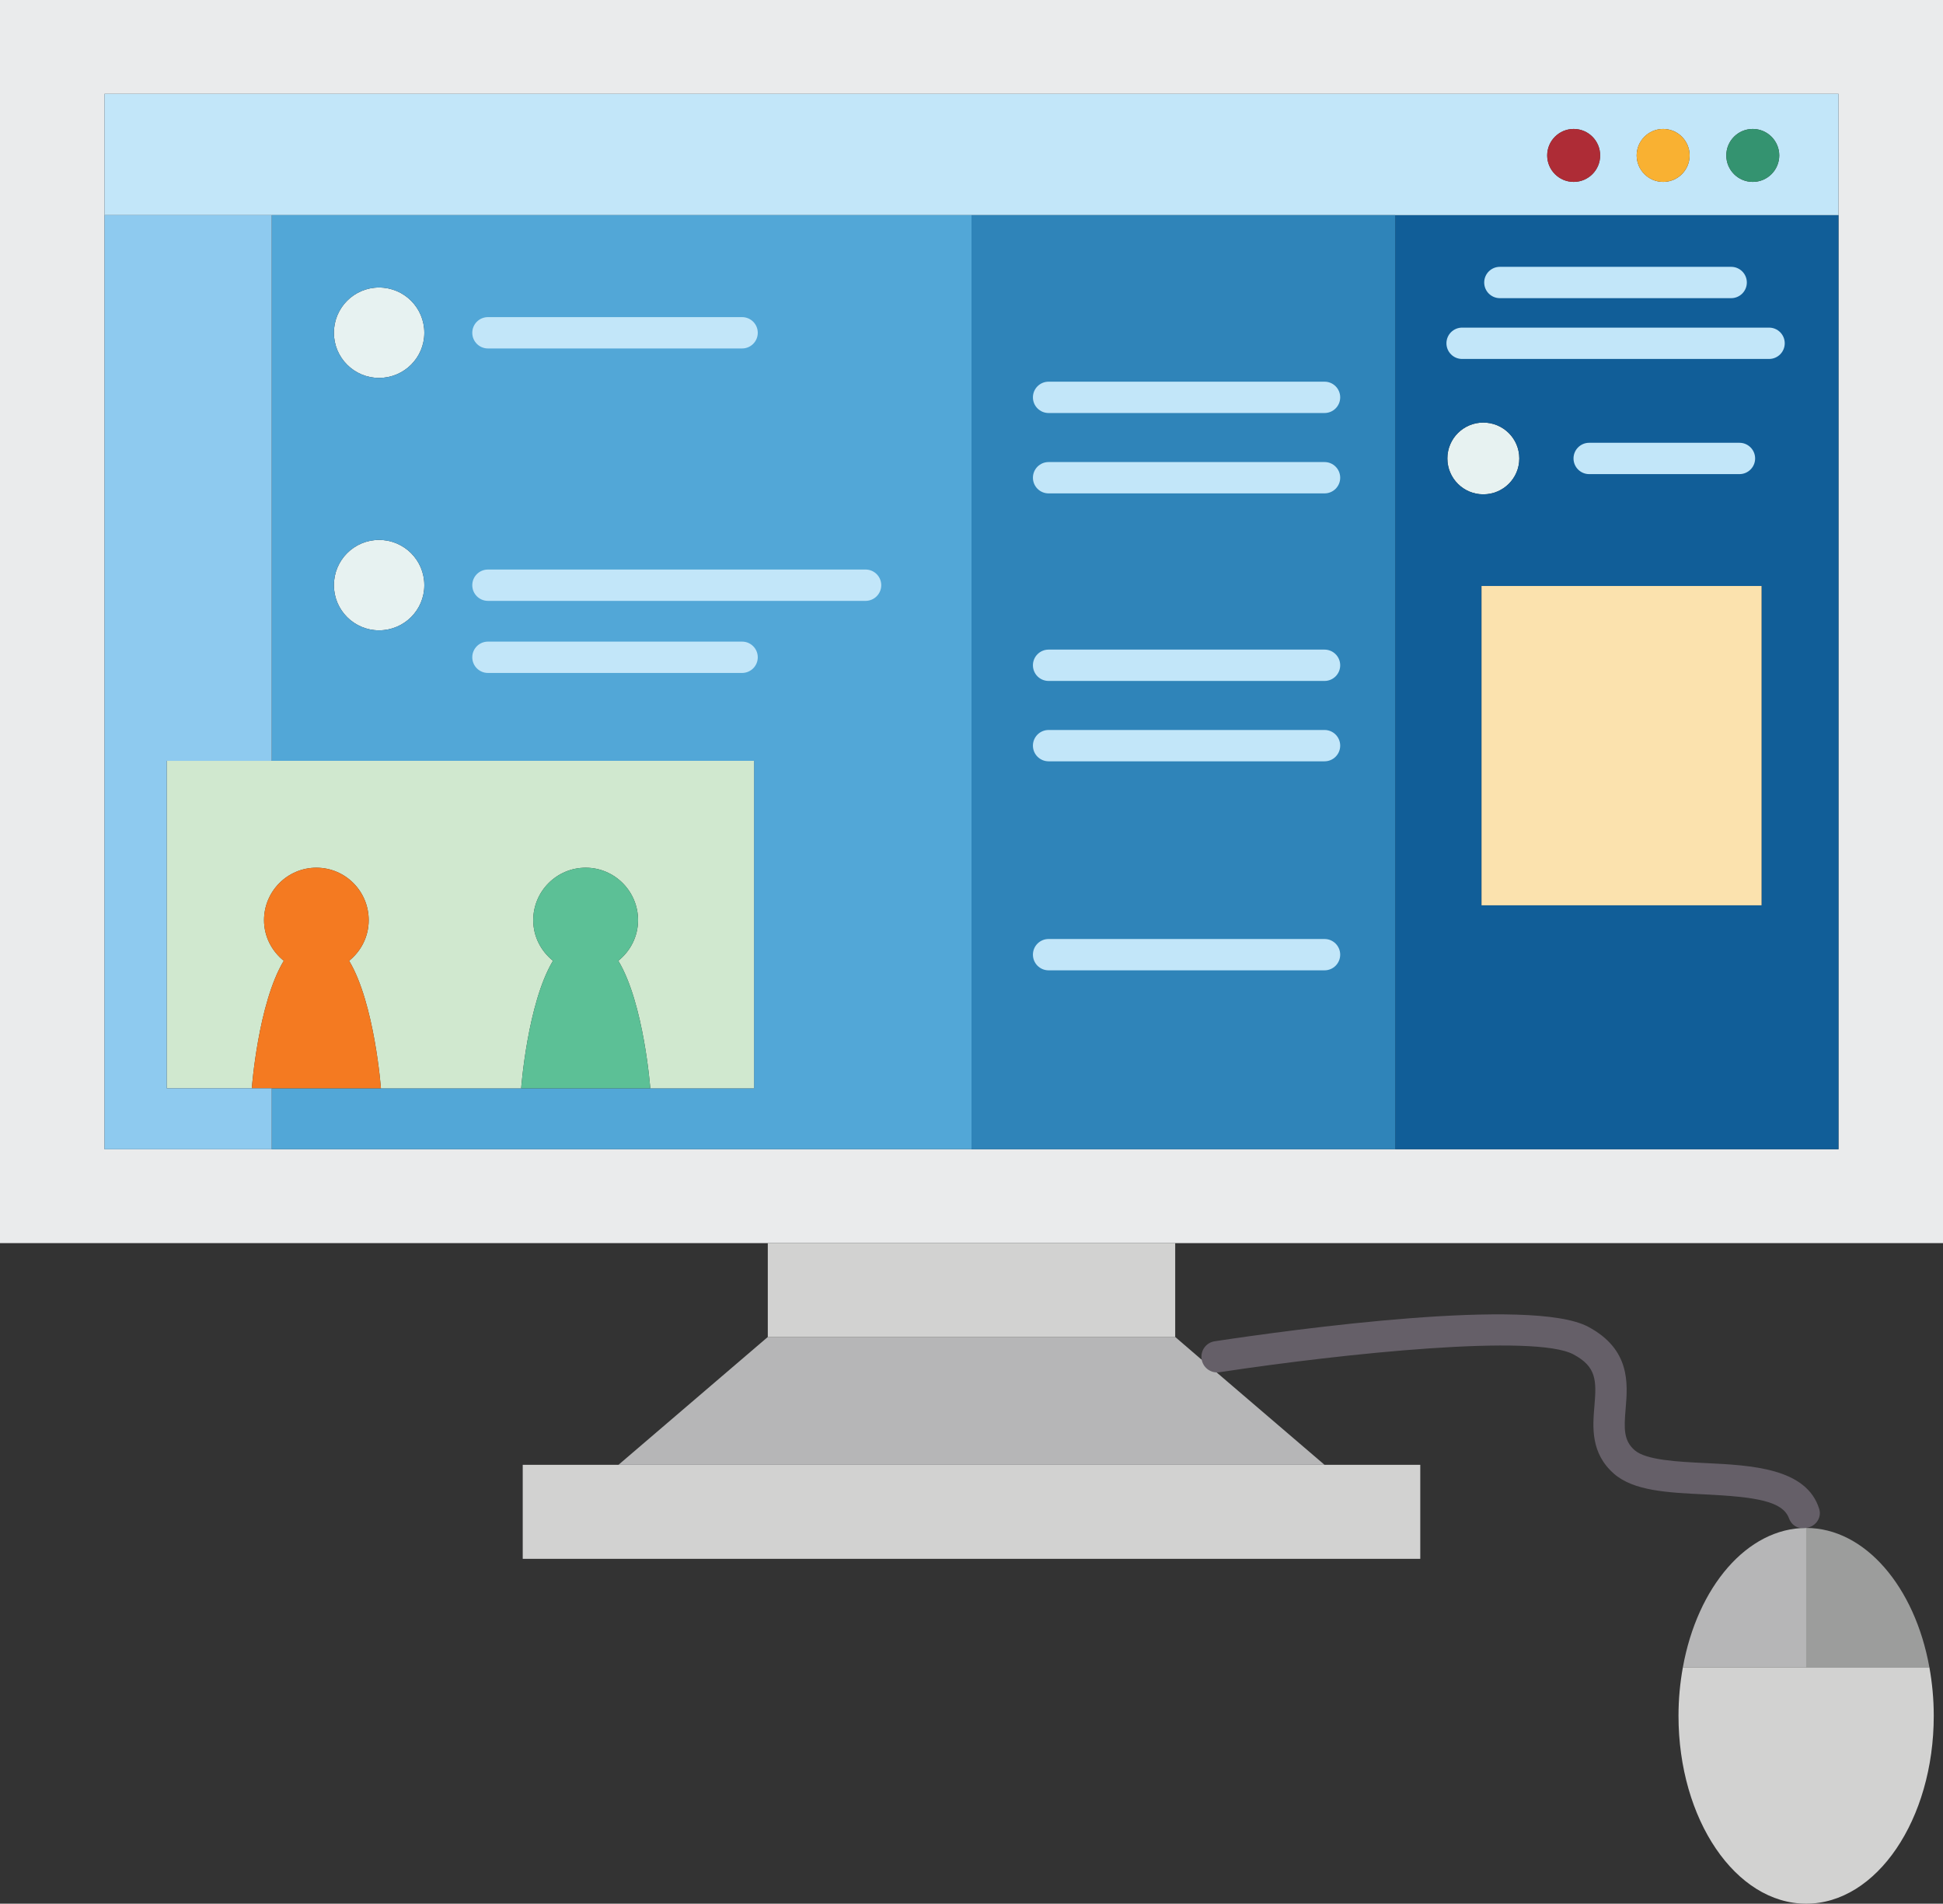
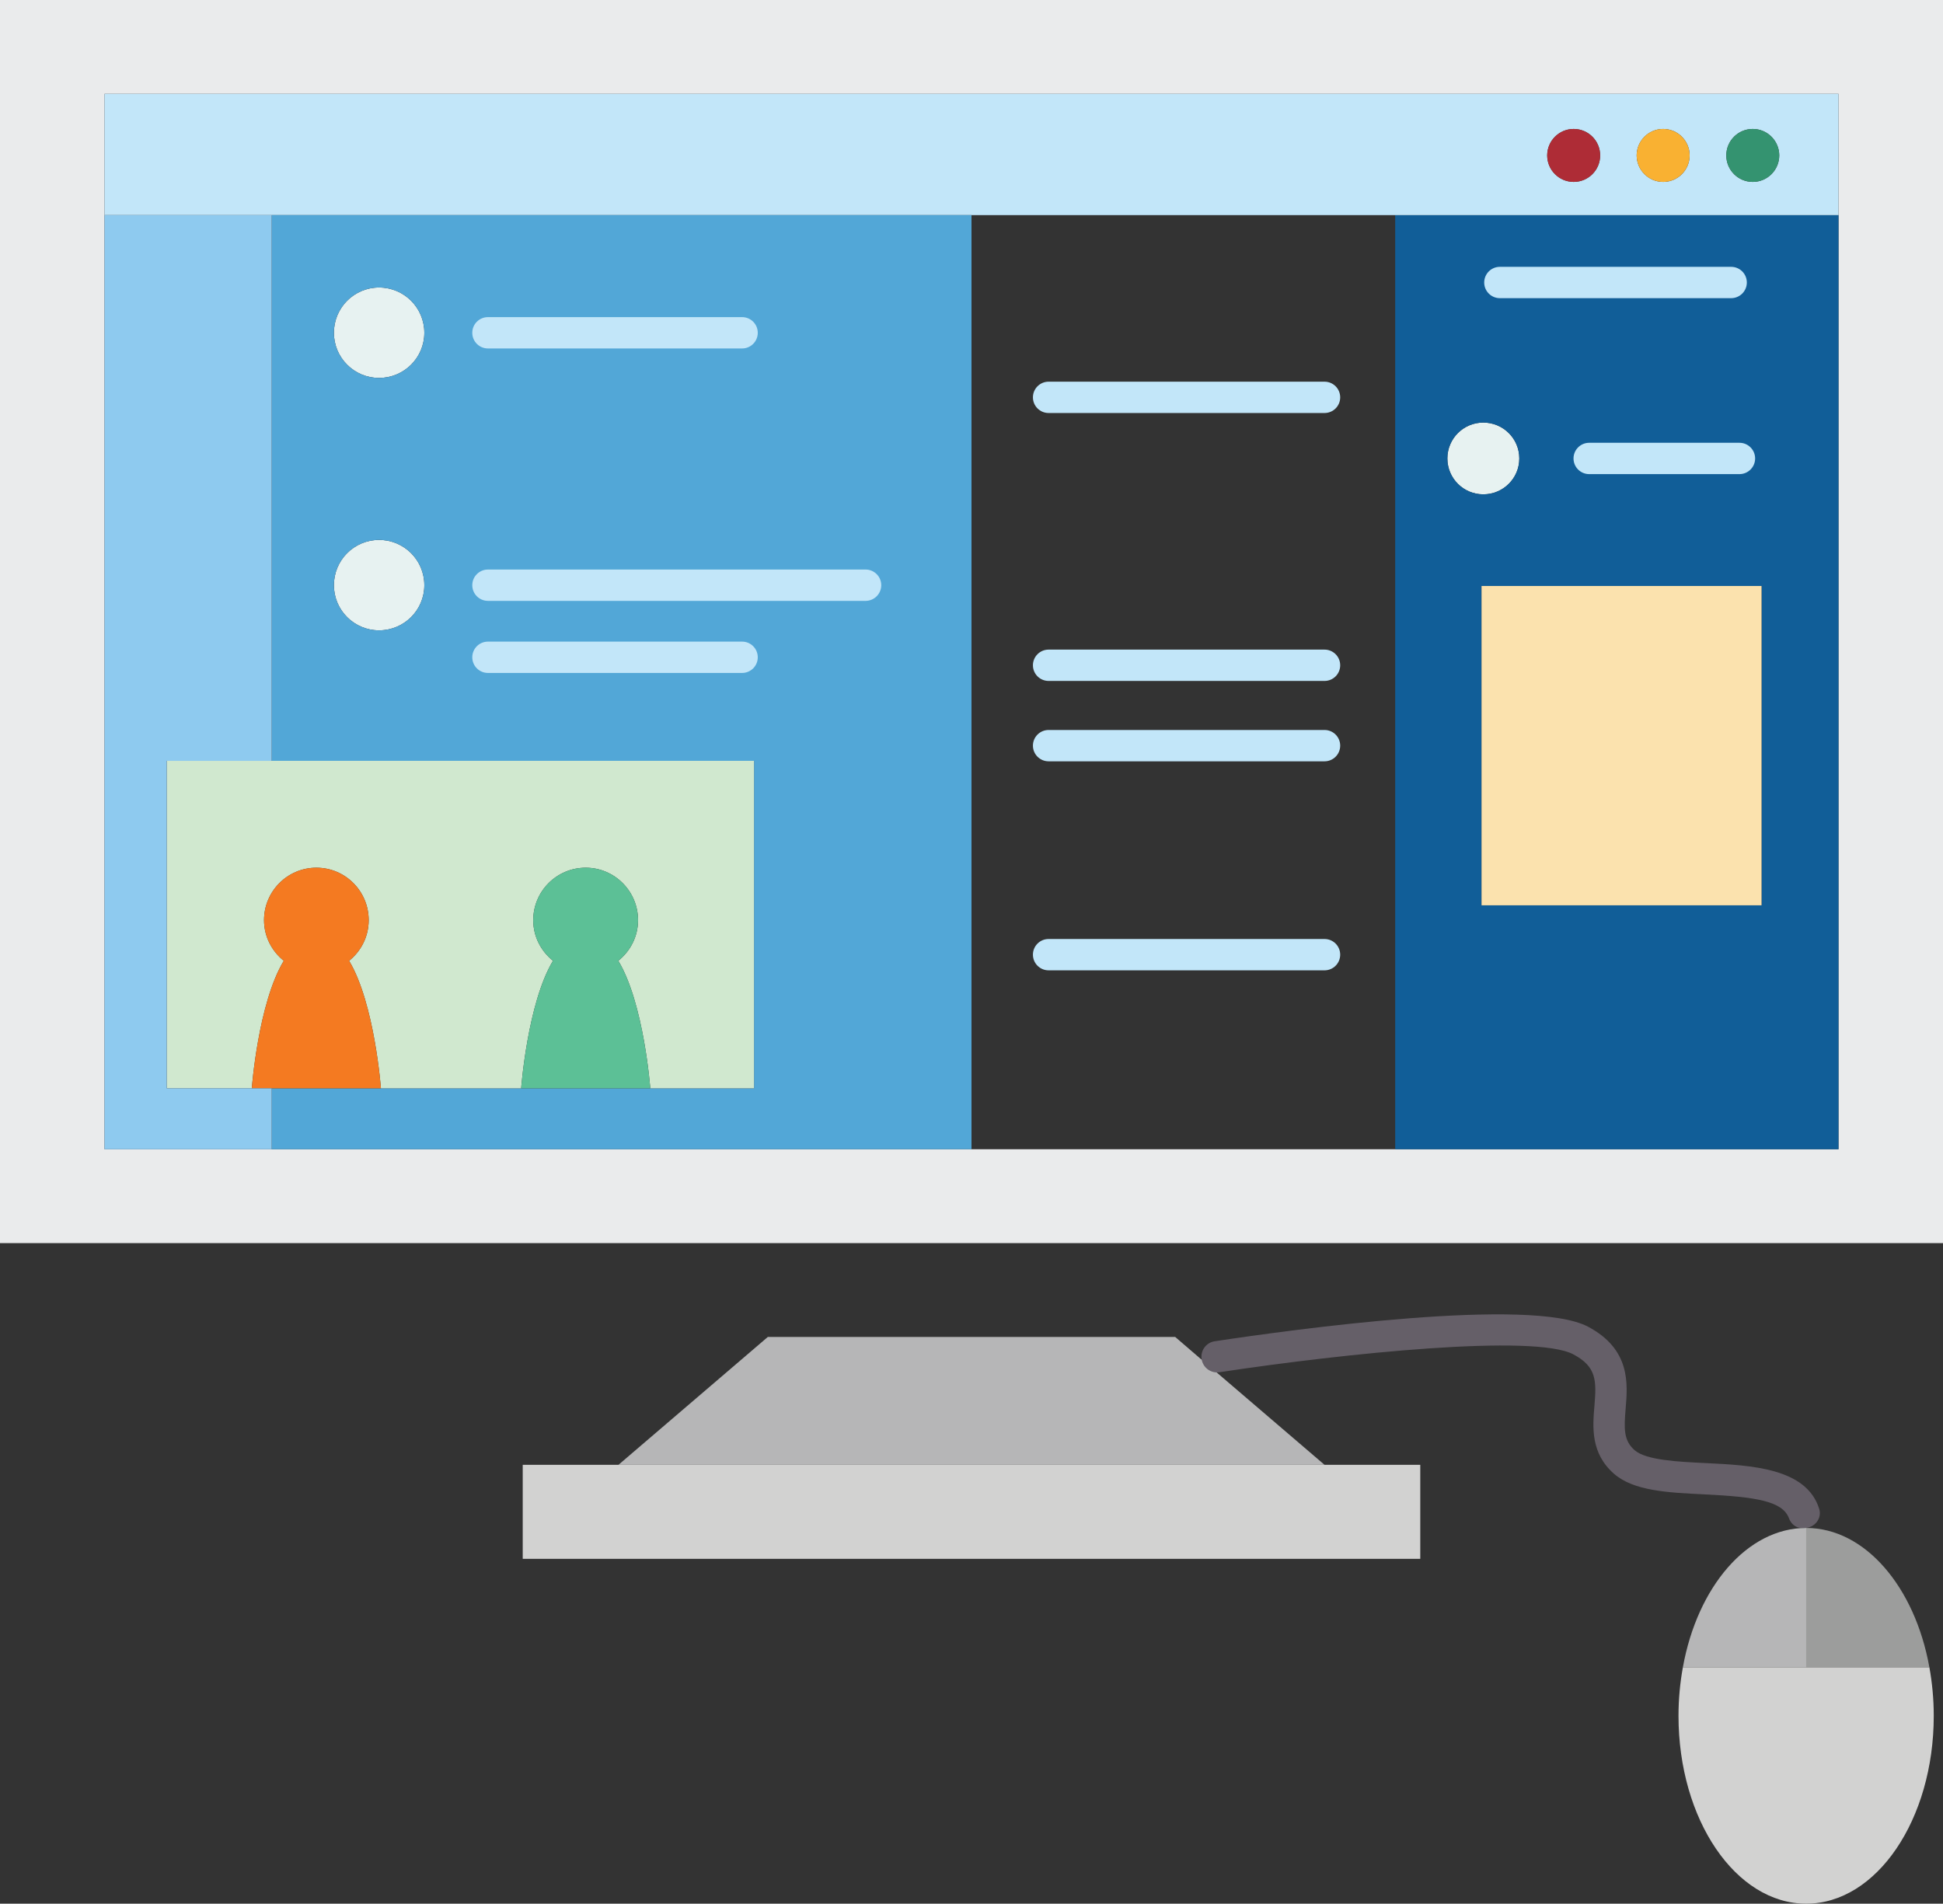
<svg xmlns="http://www.w3.org/2000/svg" height="121.5" preserveAspectRatio="xMidYMid meet" version="1.0" viewBox="0.0 0.0 124.0 121.5" width="124.0" zoomAndPan="magnify">
  <rect x="0.0" y="0.0" width="124.0" height="121.5" fill="#333333" stroke="none" />
  <g>
    <g>
      <g>
        <path d="M94.66,26.97c1.27,0,2.3,1.02,2.3,2.29s-1.03,2.29-2.3,2.29c-1.26,0-2.29-1.02-2.29-2.29 S93.4,26.97,94.66,26.97z" fill="#e7f2f1" />
      </g>
      <g>
        <path d="M24.19,34.46c1.6,0,2.89,1.29,2.89,2.89c0,1.59-1.29,2.88-2.89,2.88c-1.59,0-2.88-1.29-2.88-2.88 C21.31,35.75,22.6,34.46,24.19,34.46z" fill="#e7f2f1" />
      </g>
      <g>
        <path d="M24.19,18.35c1.6,0,2.89,1.29,2.89,2.89c0,1.59-1.29,2.88-2.89,2.88c-1.59,0-2.88-1.29-2.88-2.88 C21.31,19.64,22.6,18.35,24.19,18.35z" fill="#e7f2f1" />
      </g>
      <g>
        <path d="M124,0v79.34H75H49H0V0H124z M117.33,73.35V13.73V5.99H6.67v7.74v59.62h10.67H62h27.04H117.33z" fill="#eaebec" />
      </g>
      <g>
        <path d="M123.13,106.41c0.18,0.99,0.28,2.03,0.28,3.1c0,6.62-3.65,11.99-8.14,11.99 c-4.5,0-8.15-5.37-8.15-11.99c0-1.07,0.1-2.11,0.28-3.1h7.87H123.13z" fill="#d2d2d1" />
      </g>
      <g>
        <path d="M123.13,106.41h-7.86v-8.89C119.03,97.52,122.21,101.29,123.13,106.41z" fill="#9c9d9c" />
      </g>
      <g>
        <path d="M117.33,13.73v59.62H89.04V13.73H117.33z M112.42,57.78V37.4H94.55v20.38H112.42z M96.96,29.26 c0-1.27-1.03-2.29-2.3-2.29c-1.26,0-2.29,1.02-2.29,2.29s1.03,2.29,2.29,2.29C95.93,31.55,96.96,30.53,96.96,29.26z" fill="#115e98" />
      </g>
      <g>
        <path d="M117.33,5.99v7.74H89.04H62H17.34H6.67V5.99H117.33z M113.55,9.92c0-0.93-0.76-1.69-1.69-1.69 c-0.94,0-1.69,0.76-1.69,1.69s0.75,1.69,1.69,1.69C112.79,11.61,113.55,10.85,113.55,9.92z M107.83,9.92 c0-0.93-0.75-1.69-1.69-1.69c-0.93,0-1.69,0.76-1.69,1.69s0.76,1.69,1.69,1.69C107.08,11.61,107.83,10.85,107.83,9.92z M102.12,9.92c0-0.93-0.75-1.69-1.69-1.69c-0.93,0-1.69,0.76-1.69,1.69s0.76,1.69,1.69,1.69 C101.37,11.61,102.12,10.85,102.12,9.92z" fill="#c2e6f9" />
      </g>
      <g>
        <path d="M115.27,97.52v8.89h-7.87C108.32,101.29,111.5,97.52,115.27,97.52z" fill="#b6b6b7" />
      </g>
      <g>
        <path d="M94.55 37.4H112.42V57.78H94.55z" fill="#fbe2ae" />
      </g>
      <g>
        <circle cx="111.86" cy="9.92" fill="#349370" r="1.69" />
      </g>
      <g>
        <circle cx="106.14" cy="9.92" fill="#f9b132" r="1.69" />
      </g>
      <g>
        <circle cx="100.43" cy="9.92" fill="#ae2c36" r="1.69" />
      </g>
      <g>
        <path d="M90.64 93.49L90.64 99.49 33.36 99.49 33.36 93.49 39.47 93.49 84.53 93.49z" fill="#d2d2d1" />
      </g>
      <g>
-         <path d="M62 13.73H89.04V73.35H62z" fill="#2f84b9" />
-       </g>
+         </g>
      <g>
        <path d="M84.53,93.49H39.47L49,85.33h26l1.65,1.42c0,0,0,0,0.01,0L84.53,93.49z" fill="#b6b6b7" />
      </g>
      <g>
-         <path d="M49 79.34H75V85.33H49z" fill="#d2d2d1" />
-       </g>
+         </g>
      <g>
        <path d="M62,13.73v59.62H17.34v-3.89h6.97h8.95h8.24h6.62v-20.9H17.34V13.73H62z M27.08,21.24 c0-1.6-1.29-2.89-2.89-2.89c-1.59,0-2.88,1.29-2.88,2.89c0,1.59,1.29,2.88,2.88,2.88C25.79,24.12,27.08,22.83,27.08,21.24z M27.08,37.35c0-1.6-1.29-2.89-2.89-2.89c-1.59,0-2.88,1.29-2.88,2.89c0,1.59,1.29,2.88,2.88,2.88 C25.79,40.23,27.08,38.94,27.08,37.35z" fill="#52a7d7" />
      </g>
      <g>
        <path d="M48.12,48.56v20.9H41.5c0,0-0.4-5.42-2.04-8.14c0.76-0.61,1.26-1.54,1.26-2.59 c0-1.85-1.5-3.35-3.34-3.35c-1.85,0-3.35,1.5-3.35,3.35c0,1.05,0.5,1.98,1.26,2.59c-1.63,2.72-2.03,8.14-2.03,8.14h-8.95 c0,0-0.4-5.42-2.03-8.14c0.76-0.61,1.25-1.54,1.25-2.59c0-1.85-1.49-3.35-3.34-3.35c-1.84,0-3.34,1.5-3.34,3.35 c0,1.05,0.5,1.98,1.26,2.59c-1.64,2.72-2.04,8.14-2.04,8.14h-5.43v-20.9h6.7H48.12z" fill="#d0e8cf" />
      </g>
      <g>
        <path d="M41.5,69.46h-8.24c0,0,0.4-5.42,2.03-8.14c-0.76-0.61-1.26-1.54-1.26-2.59 c0-1.85,1.5-3.35,3.35-3.35c1.84,0,3.34,1.5,3.34,3.35c0,1.05-0.5,1.98-1.26,2.59C41.1,64.04,41.5,69.46,41.5,69.46z" fill="#5cc096" />
      </g>
      <g>
        <path d="M24.31,69.46h-6.97h-1.27c0,0,0.4-5.42,2.04-8.14c-0.76-0.61-1.26-1.54-1.26-2.59 c0-1.85,1.5-3.35,3.34-3.35c1.85,0,3.34,1.5,3.34,3.35c0,1.05-0.49,1.98-1.25,2.59C23.91,64.04,24.31,69.46,24.31,69.46z" fill="#f47a21" />
      </g>
      <g>
        <path d="M17.34 69.46L17.34 73.35 6.67 73.35 6.67 13.73 17.34 13.73 17.34 48.56 10.64 48.56 10.64 69.46 16.07 69.46z" fill="#8ecaef" />
      </g>
    </g>
    <g>
      <g>
        <path d="M84.53,26.36H66.92c-0.553,0-1-0.448-1-1s0.447-1,1-1h17.61c0.553,0,1,0.448,1,1 S85.083,26.36,84.53,26.36z" fill="#c2e6f9" />
      </g>
      <g>
-         <path d="M84.53,31.49H66.92c-0.553,0-1-0.448-1-1s0.447-1,1-1h17.61c0.553,0,1,0.448,1,1 S85.083,31.49,84.53,31.49z" fill="#c2e6f9" />
-       </g>
+         </g>
      <g>
        <path d="M84.53,43.46H66.92c-0.553,0-1-0.448-1-1s0.447-1,1-1h17.61c0.553,0,1,0.448,1,1 S85.083,43.46,84.53,43.46z" fill="#c2e6f9" />
      </g>
      <g>
        <path d="M84.53,48.59H66.92c-0.553,0-1-0.448-1-1s0.447-1,1-1h17.61c0.553,0,1,0.448,1,1 S85.083,48.59,84.53,48.59z" fill="#c2e6f9" />
      </g>
      <g>
        <path d="M84.53,61.93H66.92c-0.553,0-1-0.448-1-1s0.447-1,1-1h17.61c0.553,0,1,0.448,1,1 S85.083,61.93,84.53,61.93z" fill="#c2e6f9" />
      </g>
      <g>
-         <path d="M112.9,22.91H93.31c-0.553,0-1-0.448-1-1s0.447-1,1-1H112.9c0.553,0,1,0.448,1,1 S113.453,22.91,112.9,22.91z" fill="#c2e6f9" />
-       </g>
+         </g>
      <g>
        <path d="M110.48,19.03H95.72c-0.553,0-1-0.448-1-1s0.447-1,1-1h14.761c0.553,0,1,0.448,1,1 S111.033,19.03,110.48,19.03z" fill="#c2e6f9" />
      </g>
      <g>
        <path d="M111.01,30.26h-9.59c-0.553,0-1-0.448-1-1s0.447-1,1-1h9.59c0.553,0,1,0.448,1,1 S111.562,30.26,111.01,30.26z" fill="#c2e6f9" />
      </g>
      <g>
        <path d="M47.36,22.24H31.14c-0.553,0-1-0.448-1-1s0.447-1,1-1H47.36c0.553,0,1,0.448,1,1 S47.913,22.24,47.36,22.24z" fill="#c2e6f9" />
      </g>
      <g>
        <path d="M55.24,38.35H31.14c-0.553,0-1-0.448-1-1s0.447-1,1-1H55.24c0.553,0,1,0.448,1,1 S55.793,38.35,55.24,38.35z" fill="#c2e6f9" />
      </g>
      <g>
        <path d="M47.36,42.95H31.14c-0.553,0-1-0.448-1-1s0.447-1,1-1H47.36c0.553,0,1,0.448,1,1 S47.913,42.95,47.36,42.95z" fill="#c2e6f9" />
      </g>
      <g>
        <path d="M116.102,96.313c-0.803-2.621-4.342-2.793-7.254-2.934c-1.779-0.086-3.797-0.184-4.528-0.822 c-0.708-0.62-0.682-1.375-0.573-2.657c0.134-1.595,0.318-3.779-2.396-5.223c-3.608-1.921-18.817,0.17-23.833,0.928 c-0.54,0.082-0.908,0.581-0.835,1.122l0,0c0.075,0.554,0.585,0.938,1.138,0.854c8.1-1.225,20.118-2.455,22.59-1.14 c1.481,0.789,1.479,1.67,1.343,3.29c-0.113,1.343-0.254,3.013,1.25,4.331c1.258,1.097,3.438,1.202,5.748,1.313 c3.336,0.162,5.008,0.434,5.417,1.525c0.132,0.352,0.424,0.617,0.8,0.617h0.201C115.799,97.52,116.287,96.916,116.102,96.313z" fill="#655f68" />
      </g>
    </g>
  </g>
</svg>